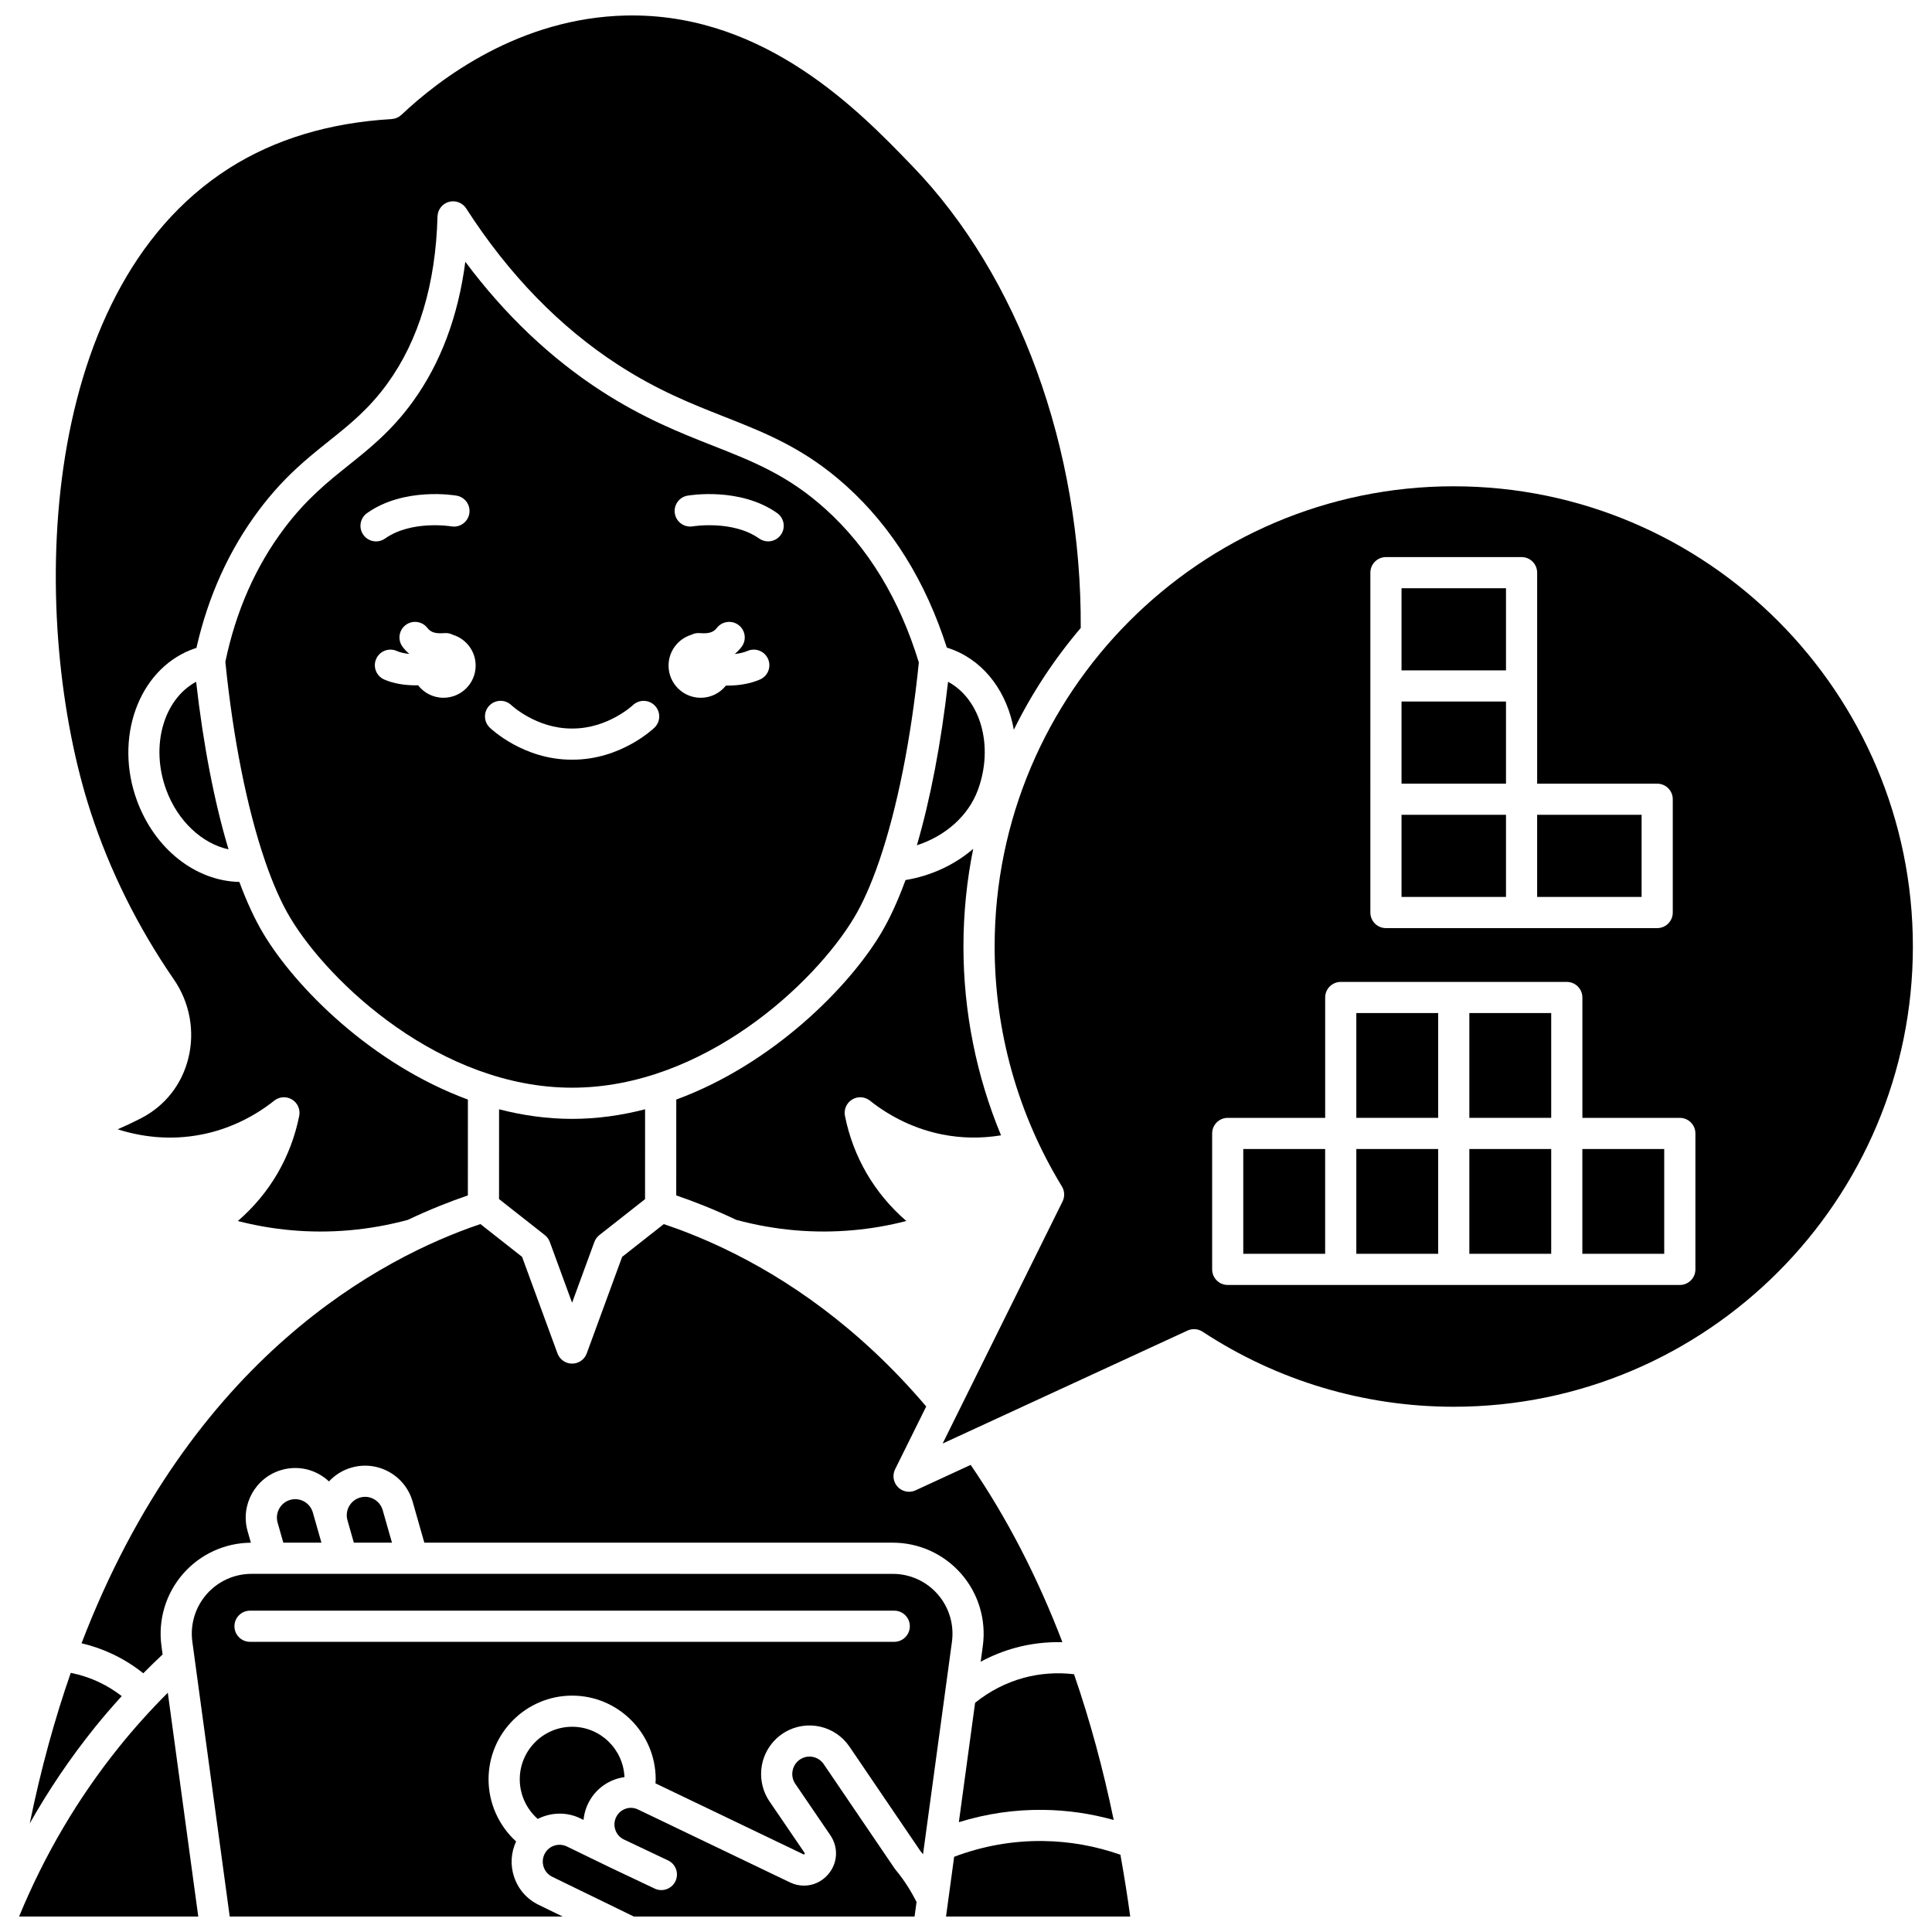
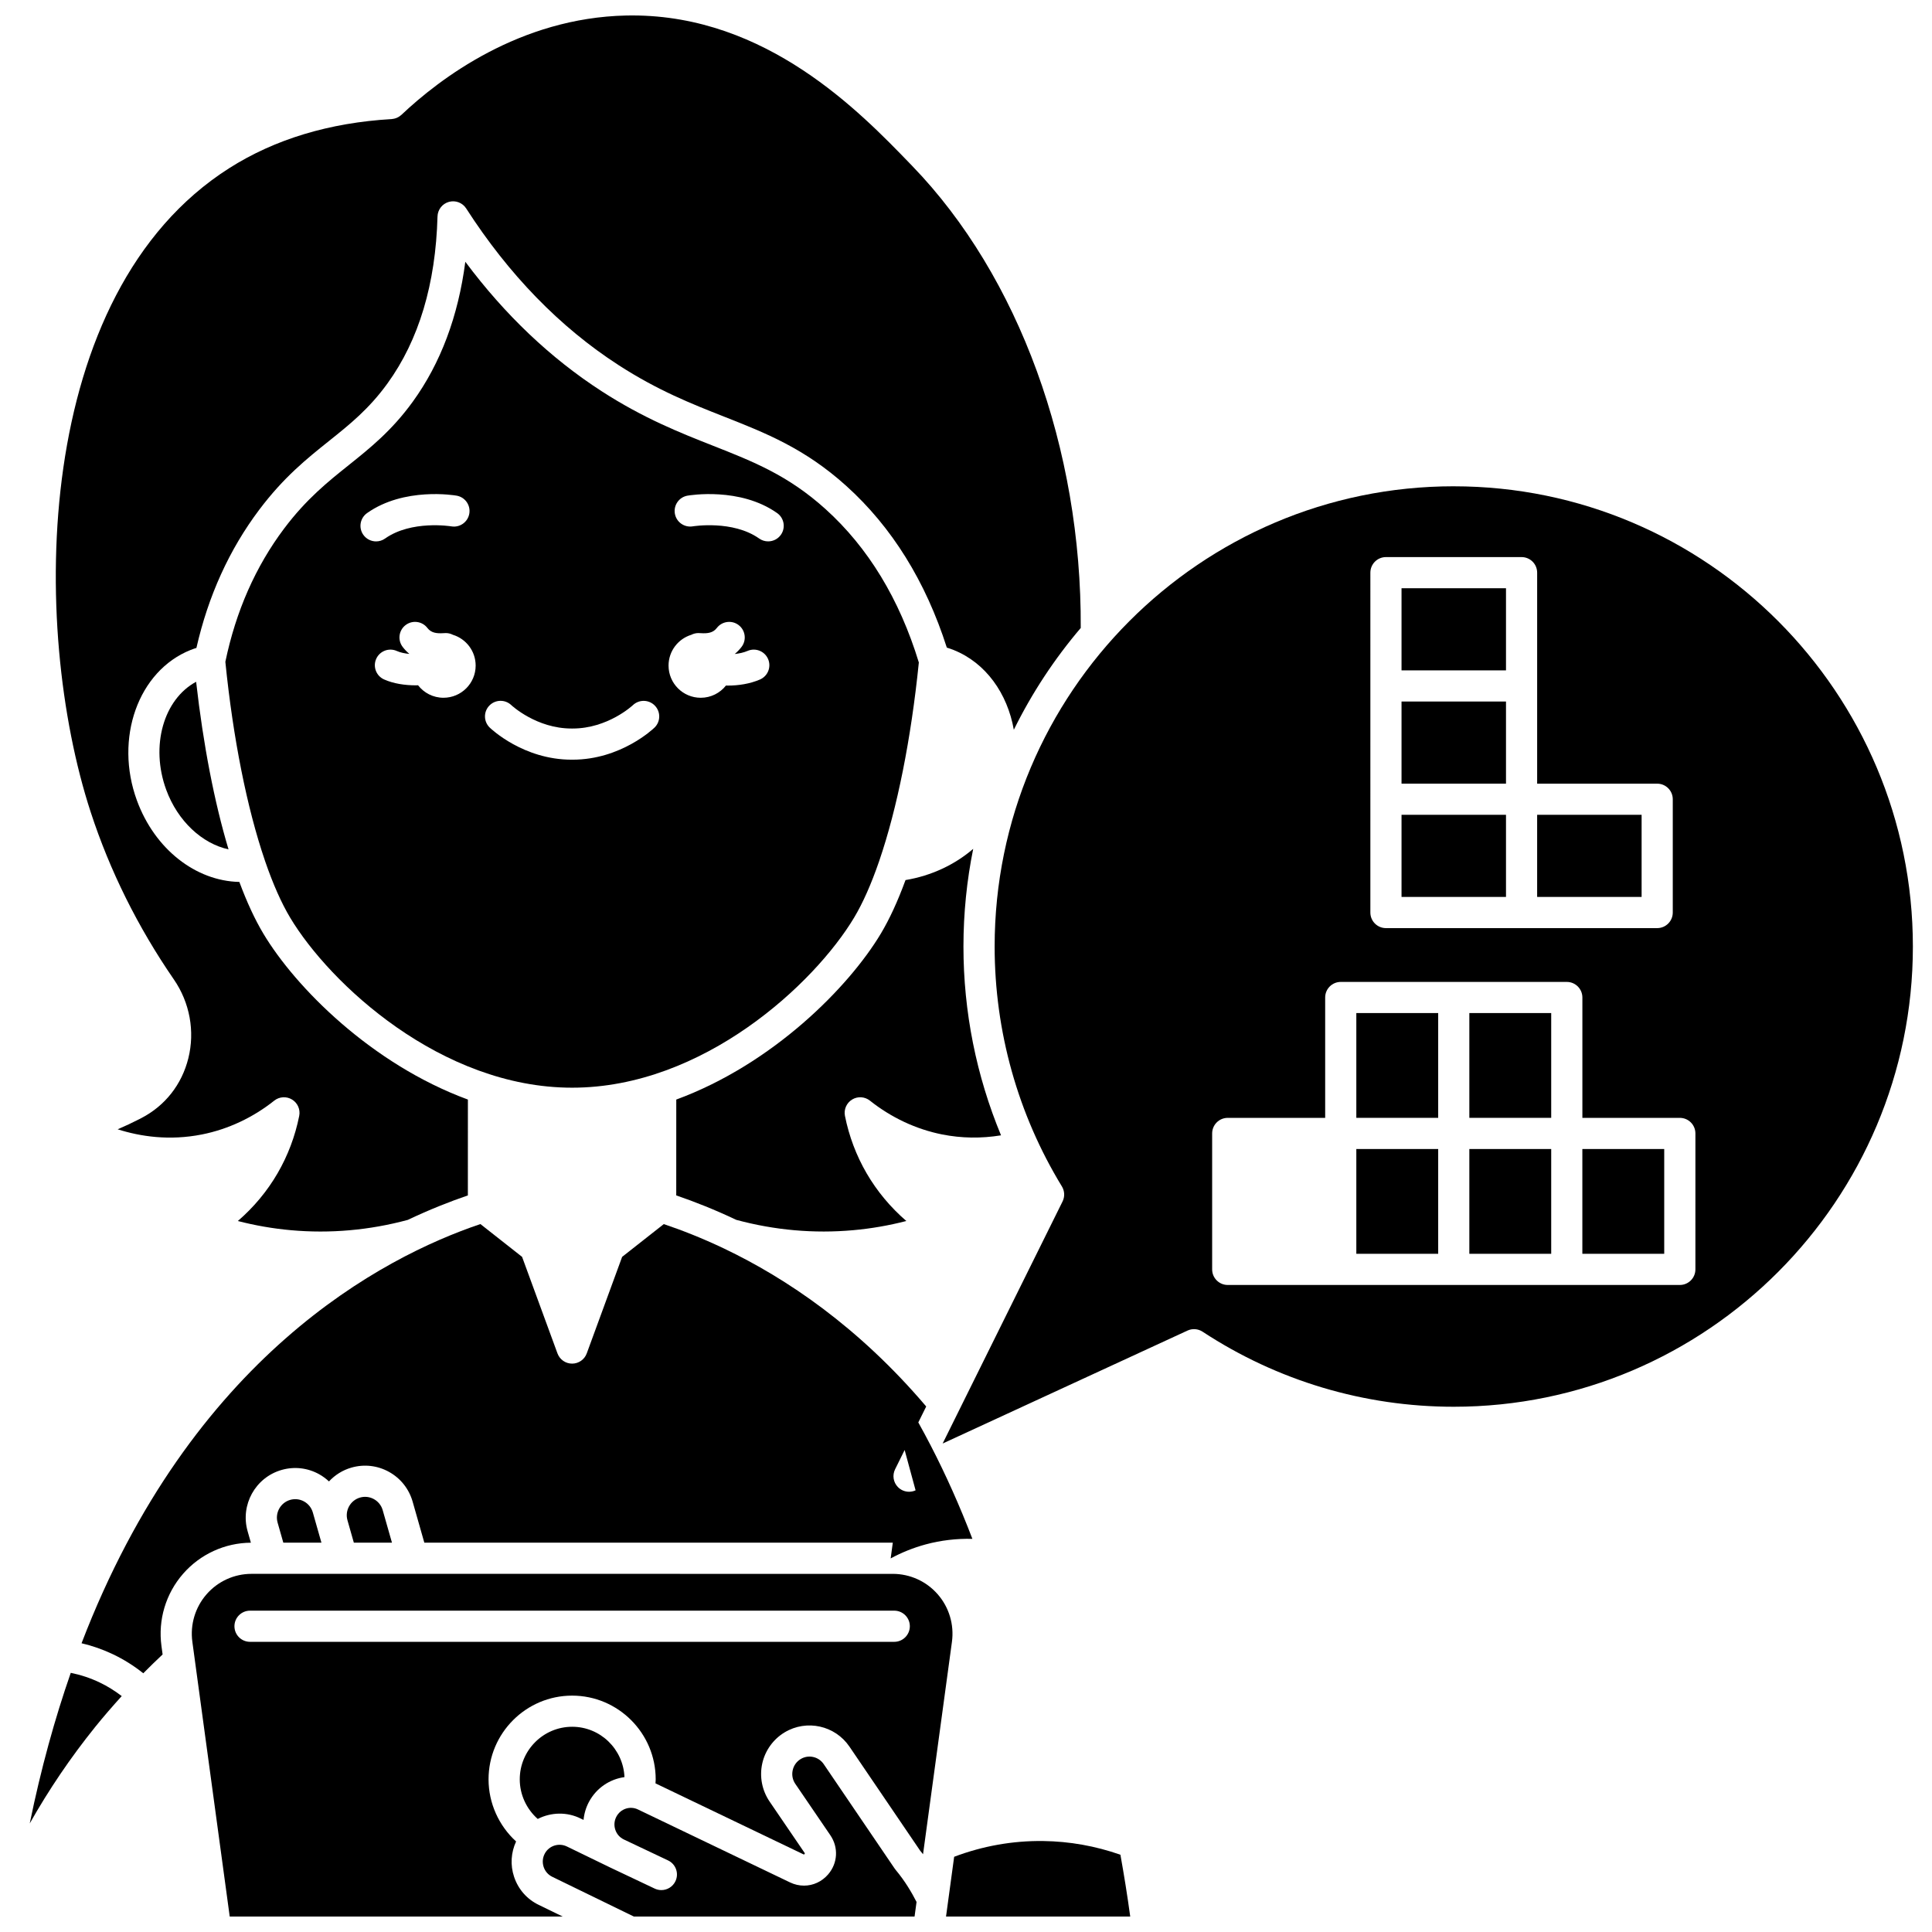
<svg xmlns="http://www.w3.org/2000/svg" width="800px" height="800px" version="1.1" viewBox="144 144 512 512">
  <defs>
    <clipPath id="e">
      <path d="m287 609h100v42.902h-100z" />
    </clipPath>
    <clipPath id="d">
-       <path d="m149 592h48v59.902h-48z" />
-     </clipPath>
+       </clipPath>
    <clipPath id="c">
      <path d="m158 148.09h273v322.91h-273z" />
    </clipPath>
    <clipPath id="b">
      <path d="m394 631h50v20.902h-50z" />
    </clipPath>
    <clipPath id="a">
      <path d="m194 561h203v90.902h-203z" />
    </clipPath>
  </defs>
-   <path d="m403.17 353.3c4.258-11.605 0.691-23.984-7.922-28.621-1.852 16.332-4.691 31.109-8.266 43.328 7.609-2.469 13.664-7.824 16.188-14.707z" />
  <path d="m401.91 368.95c-4.883 4.203-11.094 7.137-17.941 8.277-2.019 5.523-4.215 10.309-6.551 14.211-8.484 14.172-28.629 34.551-54.199 43.957l-0.008 25.402c4.883 1.668 10.238 3.789 15.918 6.481 10.18 2.746 20.598 3.672 30.992 2.734 4.738-0.426 9.445-1.242 14.066-2.434-4.199-3.625-7.769-7.902-10.527-12.648-2.731-4.703-4.66-9.816-5.738-15.207-0.34-1.699 0.418-3.434 1.898-4.336 1.48-0.902 3.367-0.785 4.723 0.297 5.637 4.488 12.25 7.586 19.121 8.953 5.137 1.023 10.371 1.094 15.621 0.238-6.547-15.77-9.961-32.762-9.961-50.035 0.004-8.867 0.895-17.523 2.586-25.891z" />
-   <path d="m276.26 437.97-0.008 23.801 12.129 9.539c0.602 0.473 1.059 1.105 1.324 1.824l5.902 16.109 5.906-16.109c0.266-0.719 0.723-1.352 1.324-1.824l12.109-9.523 0.008-23.816c-6.219 1.613-12.691 2.543-19.348 2.543s-13.129-0.934-19.348-2.543z" />
  <g clip-path="url(#e)">
    <path d="m381.21 639.32c-0.043-0.055-0.094-0.102-0.133-0.16l-18.789-27.652c-1.355-1.996-4.031-2.586-6.09-1.348-1.098 0.66-1.852 1.715-2.129 2.973-0.277 1.266-0.027 2.551 0.699 3.613l9.277 13.605c2.207 3.238 1.977 7.406-0.578 10.379-1.672 1.945-4 2.981-6.398 2.981-1.246 0-2.508-0.277-3.707-0.855l-40.305-19.332c-2.094-1.004-4.598-0.172-5.699 1.891-0.578 1.082-0.684 2.32-0.297 3.484 0.379 1.152 1.188 2.066 2.269 2.582l0.039 0.02 6.133 2.906 5.539 2.625c2.062 0.977 2.938 3.441 1.961 5.5-0.707 1.488-2.188 2.363-3.734 2.363-0.594 0-1.195-0.129-1.766-0.398l-5.539-2.625-6.168-2.922c-0.008-0.004-0.016-0.008-0.023-0.012-0.004-0.004-0.008-0.004-0.012-0.004l-11.418-5.543c-2.203-1.129-4.848-0.285-5.973 1.84-0.582 1.098-0.684 2.348-0.297 3.527 0.387 1.164 1.203 2.094 2.301 2.621l21.594 10.52h74.402l0.527-3.863c-1.32-2.551-2.988-5.449-5.574-8.547-0.043-0.055-0.07-0.113-0.113-0.168z" />
  </g>
  <g clip-path="url(#d)">
    <path d="m175.62 606.88c-10.922 13.555-19.832 28.68-26.559 45.02h47.48l-8.07-59.309c-4.535 4.543-8.848 9.316-12.852 14.289z" />
  </g>
  <path d="m176.26 593.48c-1.828-1.398-3.781-2.625-5.867-3.617-2.441-1.164-5.004-2.012-7.641-2.543-4.211 12.09-7.891 25.344-10.867 39.902 5.078-8.984 10.855-17.512 17.309-25.523 2.258-2.805 4.637-5.535 7.066-8.219z" />
  <path d="m243.1 541.29c-1.133-0.629-2.438-0.781-3.68-0.422-2.578 0.738-4.074 3.441-3.336 6.027l1.688 5.926h10.102l-2.453-8.605c-0.359-1.254-1.184-2.293-2.32-2.926z" />
-   <path d="m402.41 595.26-4.305 31.641c7.262-2.258 14.781-3.367 22.414-3.266 6.324 0.078 12.562 0.984 18.625 2.68-2.816-13.621-6.328-26.496-10.516-38.629-4.445-0.531-9-0.215-13.312 0.949-4.691 1.277-9.117 3.559-12.906 6.625z" />
-   <path d="m386.64 538.95c-0.555 0.258-1.145 0.379-1.73 0.379-1.094 0-2.168-0.434-2.961-1.25-1.223-1.254-1.52-3.144-0.738-4.711l8.242-16.637c-17.941-21.125-37.117-33.996-53.496-41.82-0.082-0.039-0.164-0.07-0.242-0.113-5.664-2.691-10.988-4.781-15.805-6.402l-11.039 8.684-9.379 25.586c-0.598 1.625-2.144 2.707-3.879 2.707s-3.281-1.082-3.879-2.711l-9.379-25.586-11.043-8.688c-25.934 8.754-76.559 35.09-105.7 111.09 2.867 0.672 5.652 1.648 8.328 2.922 2.871 1.367 5.555 3.059 8.027 5.035 1.68-1.695 3.387-3.359 5.125-4.988l-0.305-2.242c-0.941-6.914 1.148-13.891 5.734-19.141 4.539-5.195 11.078-8.191 17.965-8.234l-0.867-3.043c-1.984-6.961 2.055-14.246 9.004-16.238 3.371-0.965 6.906-0.559 9.965 1.141 0.953 0.531 1.816 1.176 2.594 1.902 1.57-1.684 3.586-2.988 5.957-3.664 3.367-0.965 6.906-0.559 9.965 1.141 3.066 1.703 5.285 4.504 6.25 7.883l3.098 10.871h124.15c6.945 0 13.547 3.004 18.121 8.238 4.586 5.25 6.676 12.227 5.734 19.141l-0.566 4.172c2.938-1.59 6.055-2.84 9.27-3.711 4.019-1.09 8.211-1.574 12.387-1.473-6.641-17.352-14.758-33.039-24.312-46.98z" />
+   <path d="m386.64 538.95c-0.555 0.258-1.145 0.379-1.73 0.379-1.094 0-2.168-0.434-2.961-1.25-1.223-1.254-1.52-3.144-0.738-4.711l8.242-16.637c-17.941-21.125-37.117-33.996-53.496-41.82-0.082-0.039-0.164-0.07-0.242-0.113-5.664-2.691-10.988-4.781-15.805-6.402l-11.039 8.684-9.379 25.586c-0.598 1.625-2.144 2.707-3.879 2.707s-3.281-1.082-3.879-2.711l-9.379-25.586-11.043-8.688c-25.934 8.754-76.559 35.09-105.7 111.09 2.867 0.672 5.652 1.648 8.328 2.922 2.871 1.367 5.555 3.059 8.027 5.035 1.68-1.695 3.387-3.359 5.125-4.988l-0.305-2.242c-0.941-6.914 1.148-13.891 5.734-19.141 4.539-5.195 11.078-8.191 17.965-8.234l-0.867-3.043c-1.984-6.961 2.055-14.246 9.004-16.238 3.371-0.965 6.906-0.559 9.965 1.141 0.953 0.531 1.816 1.176 2.594 1.902 1.57-1.684 3.586-2.988 5.957-3.664 3.367-0.965 6.906-0.559 9.965 1.141 3.066 1.703 5.285 4.504 6.25 7.883l3.098 10.871h124.15l-0.566 4.172c2.938-1.59 6.055-2.84 9.27-3.711 4.019-1.09 8.211-1.574 12.387-1.473-6.641-17.352-14.758-33.039-24.312-46.98z" />
  <g clip-path="url(#c)">
    <path d="m190.08 403.57c4.215 6.121 5.613 13.734 3.832 20.883-1.727 6.941-6.141 12.566-12.426 15.836l-0.551 0.285c-1.883 0.965-3.801 1.867-5.754 2.703 5.981 1.906 13.699 3.086 22.371 1.359 6.871-1.367 13.484-4.465 19.121-8.953 1.355-1.078 3.242-1.199 4.723-0.293 1.48 0.902 2.238 2.633 1.898 4.336-1.078 5.391-3.008 10.504-5.738 15.207-2.754 4.746-6.328 9.027-10.527 12.648 4.621 1.191 9.328 2.008 14.066 2.434 10.379 0.938 20.805 0.012 30.977-2.731 5.699-2.703 11.055-4.824 15.918-6.488l0.008-25.402c-25.57-9.406-45.715-29.785-54.195-43.957-2.266-3.785-4.398-8.402-6.371-13.715-11.562-0.238-22.41-8.68-27.141-21.578-6.039-16.461 0.34-34.355 14.215-39.895 0.496-0.199 1.012-0.379 1.547-0.543 3.125-13.773 8.719-26.082 16.641-36.609 6.516-8.66 12.641-13.555 18.559-18.285 5.402-4.32 10.512-8.402 15.426-15.191 8.32-11.484 12.785-26.375 13.266-44.254 0.051-1.812 1.273-3.379 3.019-3.867 1.746-0.488 3.606 0.219 4.582 1.742 11.266 17.512 24.844 31.477 40.355 41.5 10.461 6.762 19.398 10.281 28.043 13.691 10.961 4.32 21.316 8.402 32.324 18.332 12.086 10.898 21.043 25.309 26.648 42.855 0.594 0.184 1.195 0.391 1.793 0.629 8.566 3.418 14.27 11.551 15.965 21.141 4.797-9.738 10.77-18.793 17.734-26.973 0.246-47.527-16.406-93.234-44.676-122.46l-0.57-0.59c-13.324-13.785-37.965-39.273-73.609-39.273-0.531 0-1.059 0.004-1.594 0.016-28.262 0.602-49.457 16.75-59.578 26.324-0.051 0.047-0.109 0.082-0.16 0.125-0.113 0.098-0.227 0.184-0.348 0.27-0.105 0.074-0.215 0.141-0.328 0.203-0.117 0.066-0.238 0.125-0.363 0.18-0.129 0.055-0.254 0.102-0.387 0.145-0.121 0.039-0.242 0.07-0.367 0.098-0.148 0.031-0.293 0.055-0.441 0.07-0.066 0.008-0.129 0.027-0.199 0.031-16.496 0.961-30.98 5.34-43.051 13.016-52.172 33.184-52.754 121.41-36.719 170.59 5.082 15.59 12.508 30.531 22.062 44.41z" />
  </g>
  <path d="m214.29 372.31c2.039 5.918 4.258 10.957 6.606 14.879 10.43 17.422 39.938 45.059 74.723 45.059 34.785 0 64.293-27.637 74.723-45.059 2.344-3.914 4.559-8.938 6.594-14.84 0.031-0.113 0.074-0.223 0.113-0.332 4.68-13.695 8.391-32.078 10.453-52.453-5.125-16.789-13.445-30.477-24.75-40.672-9.898-8.926-19.129-12.566-29.82-16.781-8.602-3.391-18.348-7.231-29.496-14.438-13.523-8.742-25.637-20.25-36.121-34.305-1.883 14.465-6.547 26.902-13.93 37.09-5.574 7.695-11.363 12.32-16.961 16.797-5.519 4.41-11.227 8.973-17.117 16.801-7.566 10.055-12.805 21.941-15.586 35.328 2.055 20.426 5.769 38.855 10.457 52.59 0.039 0.109 0.078 0.219 0.113 0.336zm111.91-96.957c0.566-0.098 13.918-2.328 23.75 4.617 1.863 1.316 2.305 3.891 0.992 5.754-0.805 1.141-2.082 1.746-3.379 1.746-0.824 0-1.656-0.246-2.379-0.758-6.996-4.941-17.473-3.242-17.578-3.227-2.254 0.379-4.379-1.129-4.762-3.371-0.383-2.238 1.113-4.371 3.356-4.762zm0.988 36.879c0.566-0.285 1.199-0.465 1.875-0.465 0.152 0 0.371 0.008 0.648 0.027 1.832 0.117 3.254-0.074 4.254-1.375 1.387-1.809 3.981-2.148 5.789-0.762 1.809 1.391 2.148 3.981 0.758 5.789-0.543 0.707-1.145 1.32-1.793 1.867 1.184-0.121 2.363-0.375 3.414-0.824 2.098-0.898 4.523 0.074 5.422 2.172 0.898 2.098-0.074 4.523-2.172 5.422-2.68 1.148-5.68 1.602-8.516 1.602-0.16 0-0.32-0.012-0.48-0.012-1.562 1.973-3.973 3.242-6.688 3.242-4.711 0-8.527-3.82-8.527-8.531 0.004-3.836 2.535-7.078 6.016-8.152zm-53.5 18.754c1.582-1.637 4.188-1.68 5.828-0.109 0.102 0.094 6.648 6.188 15.949 6.188h0.039 0.215 0.039c9.336 0 15.895-6.125 15.961-6.188 1.648-1.566 4.258-1.512 5.832 0.129 1.574 1.641 1.531 4.238-0.102 5.816-0.359 0.348-8.93 8.496-21.684 8.5h-0.051-0.199-0.051c-12.746 0-21.316-8.152-21.676-8.5-1.645-1.582-1.688-4.195-0.102-5.836zm-12.164-2.074c-2.742 0-5.176-1.297-6.734-3.309-0.195 0.004-0.387 0.016-0.582 0.016-2.91 0-5.922-0.445-8.422-1.562-2.082-0.93-3.016-3.371-2.086-5.457 0.93-2.082 3.375-3.012 5.457-2.086 0.957 0.426 2.121 0.668 3.336 0.781-0.641-0.539-1.238-1.148-1.773-1.848-1.391-1.809-1.051-4.402 0.758-5.789 1.809-1.387 4.402-1.051 5.789 0.762 1 1.301 2.426 1.492 4.254 1.375 0.277-0.016 0.496-0.027 0.648-0.027 0.672 0 1.297 0.176 1.859 0.461 3.488 1.07 6.027 4.316 6.027 8.156-0.004 4.711-3.82 8.527-8.531 8.527zm-20.246-48.941c9.836-6.945 23.172-4.715 23.734-4.617 2.246 0.391 3.75 2.531 3.356 4.777-0.395 2.242-2.523 3.742-4.769 3.359-0.164-0.027-10.578-1.703-17.555 3.227-0.723 0.512-1.555 0.758-2.379 0.758-1.297 0-2.574-0.609-3.379-1.746-1.316-1.863-0.871-4.441 0.992-5.758z" />
  <path d="m298.03 626 0.617 0.297c0.156-1.656 0.633-3.285 1.43-4.773 1.984-3.711 5.539-6.039 9.414-6.57-0.312-7.41-6.398-13.344-13.859-13.344-7.66 0-13.891 6.25-13.891 13.934 0 4.039 1.781 7.871 4.766 10.496 3.504-1.793 7.789-1.953 11.523-0.039z" />
  <path d="m188.05 353.3c3.043 8.301 9.52 14.273 16.512 15.789-3.727-12.426-6.68-27.594-8.586-44.41-8.617 4.637-12.184 17.016-7.926 28.621z" />
  <path d="m228.14 549.16-1.234-4.328c-0.359-1.254-1.184-2.293-2.32-2.926-1.133-0.629-2.438-0.777-3.68-0.422-2.578 0.738-4.074 3.445-3.336 6.035l1.512 5.305h10.102l-1.043-3.656v-0.008z" />
  <path d="m503.44 448.5h21.695v27.77h-21.695z" />
  <path d="m515.42 359.93h27.684v21.766h-27.684z" />
  <path d="m533.39 448.5h21.695v27.77h-21.695z" />
-   <path d="m473.48 448.5h21.695v27.77h-21.695z" />
  <path d="m503.44 412.47h21.695v27.77h-21.695z" />
  <path d="m563.34 448.5h21.695v27.77h-21.695z" />
  <path d="m533.39 412.47h21.695v27.77h-21.695z" />
  <path d="m529.26 272.87c-67.09 0-121.67 54.715-121.67 121.97 0 22.492 6.164 44.477 17.824 63.574 0.738 1.211 0.805 2.715 0.176 3.984l-31.781 64.152 64.891-29.934c1.293-0.598 2.805-0.484 3.996 0.297 19.816 13.012 42.836 19.891 66.566 19.891 67.09 0 121.67-54.715 121.67-121.96 0.004-67.258-54.578-121.97-121.67-121.97zm-22.098 22.891c0-2.281 1.848-4.129 4.129-4.129h35.941c2.281 0 4.129 1.848 4.129 4.129v55.918h31.812c2.281 0 4.129 1.848 4.129 4.129v30.023c0 2.281-1.848 4.129-4.129 4.129h-71.883c-2.281 0-4.129-1.848-4.129-4.129zm86.137 184.64c0 2.281-1.848 4.129-4.129 4.129h-119.81c-2.281 0-4.129-1.848-4.129-4.129v-36.027c0-2.281 1.848-4.129 4.129-4.129h25.824v-31.898c0-2.281 1.848-4.129 4.129-4.129h59.906c2.281 0 4.129 1.848 4.129 4.129v31.898h25.824c2.281 0 4.129 1.848 4.129 4.129z" />
  <path d="m551.36 359.93h27.684v21.766h-27.684z" />
  <g clip-path="url(#b)">
    <path d="m420.42 631.89c-8.066-0.098-15.988 1.316-23.559 4.176l-2.152 15.832h48.812c-0.758-5.57-1.637-11.016-2.598-16.375-6.617-2.316-13.5-3.547-20.504-3.633z" />
  </g>
  <g clip-path="url(#a)">
    <path d="m392.5 566.5c-3.004-3.441-7.34-5.41-11.898-5.41l-145.94-0.004h-0.016-0.012-23.992c-4.559 0-8.895 1.973-11.898 5.41-3.016 3.457-4.391 8.047-3.769 12.594l9.902 72.812h88.234l-6.32-3.078c-3.117-1.484-5.457-4.141-6.559-7.465-1.031-3.113-0.824-6.402 0.539-9.352-4.578-4.168-7.301-10.156-7.301-16.457 0-12.234 9.938-22.191 22.148-22.191 12.215 0 22.148 9.957 22.148 22.191 0 0.355-0.035 0.707-0.055 1.059l39.215 18.809c0.09 0.043 0.133 0.047 0.133 0.047 0.035-0.008 0.16-0.098 0.215-0.23 0.023-0.059 0.035-0.086-0.059-0.219l-9.277-13.605c-1.992-2.922-2.699-6.578-1.941-10.035 0.754-3.453 2.922-6.473 5.941-8.285 5.816-3.496 13.359-1.832 17.176 3.785l18.703 27.527c0.273 0.332 0.539 0.66 0.797 0.988l7.66-56.293c0.617-4.555-0.754-9.145-3.773-12.598zm-11.512 12.602h-170.73c-2.281 0-4.129-1.848-4.129-4.129s1.848-4.129 4.129-4.129h170.73c2.281 0 4.129 1.848 4.129 4.129-0.004 2.277-1.852 4.129-4.133 4.129z" />
  </g>
  <path d="m515.42 329.91h27.684v21.766h-27.684z" />
  <path d="m515.42 299.89h27.684v21.766h-27.684z" />
</svg>